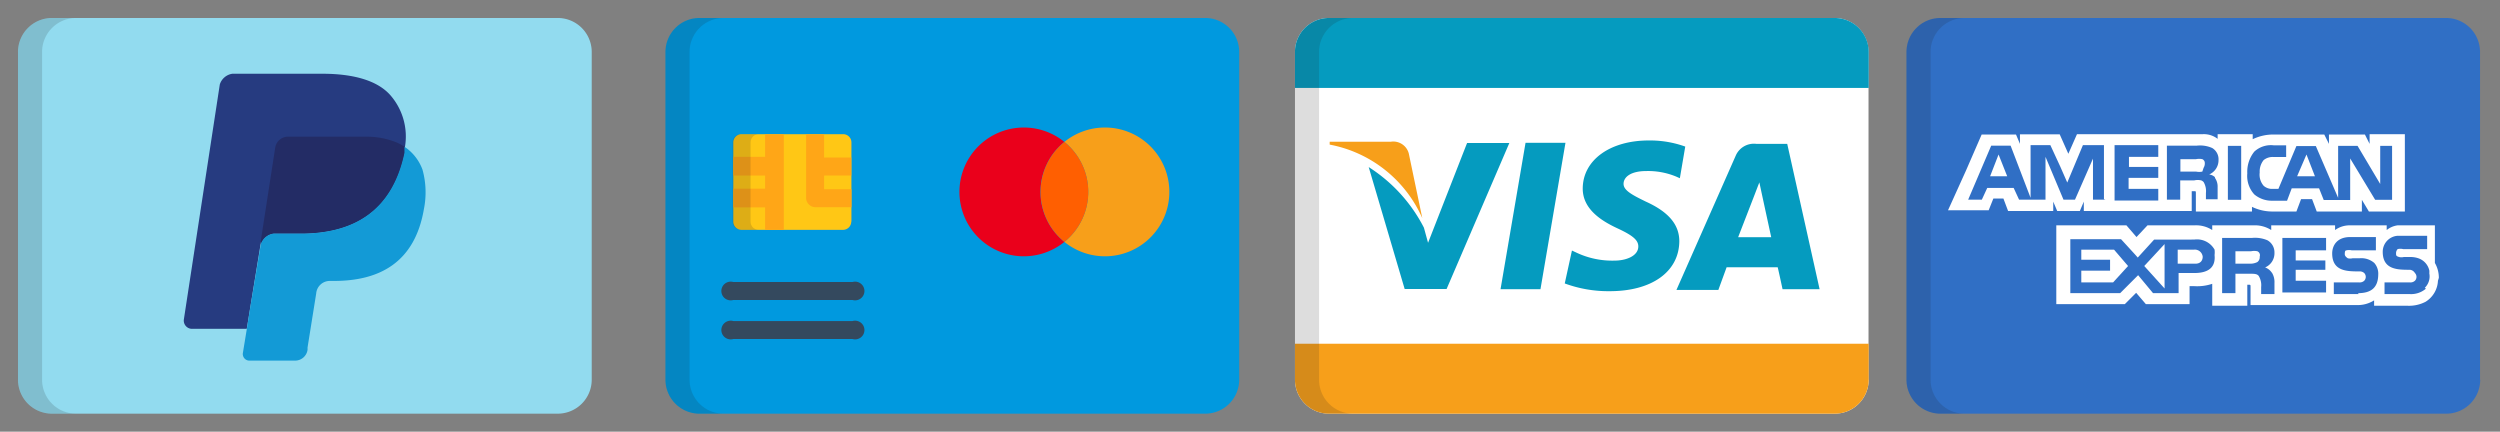
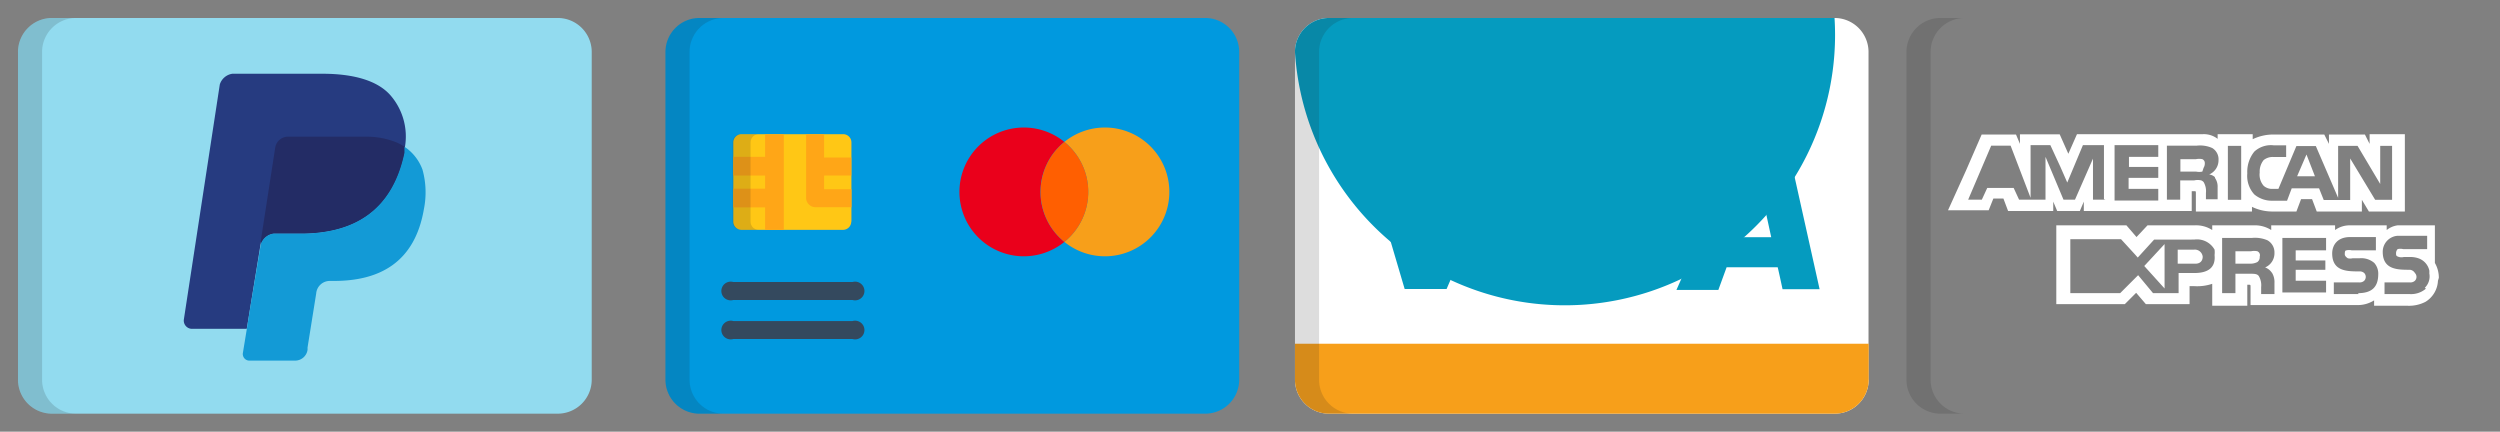
<svg xmlns="http://www.w3.org/2000/svg" id="Livello_1" data-name="Livello 1" viewBox="0 0 139 24" width="139" height="24">
  <rect x="0" y="0" width="139" height="24" fill="#808080" stroke="none" />
  <defs>
    <style>.cls-1{fill:#92dbef;}.cls-2{fill:#202121;opacity:0.15;isolation:isolate;}.cls-3{fill:#263b80;}.cls-4{fill:#232c65;}.cls-5{fill:#139ad6;}.cls-6{fill:#0099df;}.cls-7{fill:#ea001b;}.cls-8{fill:#f79f1a;}.cls-9{fill:#ff5f01;}.cls-10{fill:#ffc715;}.cls-11{fill:#34495e;}.cls-12{fill:#ffa617;}.cls-13{fill:#306fc5;}.cls-14{fill:#fff;}.cls-15{fill:#059bbf;}</style>
  </defs>
  <title>Tavola disegno 1</title>
  <path class="cls-1" d="M32.9,21.11A1.89,1.89,0,0,1,31,23H2.89A1.89,1.89,0,0,1,1,21.11V2.89A1.89,1.89,0,0,1,2.89,1H31A1.89,1.89,0,0,1,32.9,2.89V21.11Z" />
  <path class="cls-2" d="M2.34,21.11V2.89A1.89,1.89,0,0,1,4.23,1H2.89A1.89,1.89,0,0,0,1,2.89V21.11A1.89,1.89,0,0,0,2.89,23H4.23A1.89,1.89,0,0,1,2.34,21.11Z" />
  <path class="cls-3" d="M21.71,5.3c-.7-.8-2-1.2-3.79-1.2h-5a.86.86,0,0,0-.7.6l-2,13.08a.46.46,0,0,0,.4.5h3.1l.8-4.89v.2a.86.86,0,0,1,.7-.6h1.5c2.9,0,5.09-1.2,5.79-4.49V8.2h0a3.49,3.49,0,0,0-.8-2.9" />
  <path class="cls-4" d="M22.51,8.5V8.17A2.83,2.83,0,0,0,22,7.9a4.42,4.42,0,0,0-1.51-.3H16a.72.72,0,0,0-.7.62l-.8,5.17v.2a.86.86,0,0,1,.7-.6h1.5C19.62,13,21.81,11.79,22.51,8.5Z" />
  <path class="cls-5" d="M23.49,9.43a2.61,2.61,0,0,0-1-1.27V8.5c-.7,3.3-2.9,4.49-5.79,4.49h-1.5a.86.86,0,0,0-.7.6v-.08l0,.08L13.93,17l-.2,1.25h0l-.23,1.4a.37.37,0,0,0,.4.4h2.49a.7.7,0,0,0,.71-.6l0-.13h0l.48-3a.76.76,0,0,1,.74-.7h.25c2.5,0,4.49-1,5-4A4.71,4.71,0,0,0,23.49,9.43Z" />
  <path class="cls-6" d="M68.9,21.11A1.89,1.89,0,0,1,67,23H38.89A1.89,1.89,0,0,1,37,21.11V2.89A1.89,1.89,0,0,1,38.89,1H67A1.89,1.89,0,0,1,68.9,2.89V21.11Z" />
  <path class="cls-2" d="M38.34,21.11V2.89A1.89,1.89,0,0,1,40.23,1H38.89A1.89,1.89,0,0,0,37,2.89V21.11A1.89,1.89,0,0,0,38.89,23h1.34A1.89,1.89,0,0,1,38.34,21.11Z" />
  <path class="cls-7" d="M57.85,10.67a3.57,3.57,0,0,1,1.33-2.78,3.58,3.58,0,1,0,0,5.56A3.57,3.57,0,0,1,57.85,10.67Z" />
  <path class="cls-8" d="M61.43,7.09a3.57,3.57,0,0,0-2.25.8,3.58,3.58,0,0,1,0,5.56,3.58,3.58,0,1,0,2.25-6.36Z" />
  <path class="cls-9" d="M60.51,10.67a3.57,3.57,0,0,0-1.33-2.78,3.58,3.58,0,0,0,0,5.56A3.57,3.57,0,0,0,60.51,10.67Z" />
  <path class="cls-10" d="M47.33,12.32a.46.46,0,0,1-.46.46H41.23a.46.46,0,0,1-.46-.46V7.92a.46.46,0,0,1,.46-.46h5.65a.46.46,0,0,1,.46.46v4.4Z" />
  <path class="cls-11" d="M47.4,16.68H40.77a.52.52,0,1,1,0-1H47.4a.52.52,0,1,1,0,1Z" />
  <path class="cls-11" d="M47.4,18.85H40.77a.52.52,0,1,1,0-1H47.4a.52.52,0,1,1,0,1Z" />
  <polygon class="cls-12" points="42.54 12.78 43.58 12.78 43.58 12.26 43.58 7.99 43.58 7.47 42.54 7.47 42.54 7.99 42.54 8.72 41.29 8.72 40.77 8.72 40.77 9.76 41.29 9.76 42.54 9.76 42.54 10.49 41.29 10.49 40.77 10.49 40.77 11.53 41.29 11.53 42.54 11.53 42.54 12.26 42.54 12.78" />
  <path class="cls-12" d="M46.81,9.76h.52v-1H45.82V7.47h-1V11a.52.52,0,0,0,.52.52h2v-1H45.82V9.76Z" />
  <path class="cls-2" d="M41.73,12.32V7.92a.46.46,0,0,1,.46-.46h-1a.46.46,0,0,0-.46.46v4.4a.46.46,0,0,0,.46.46h1A.46.46,0,0,1,41.73,12.32Z" />
-   <path class="cls-13" d="M137.9,21.11A1.89,1.89,0,0,1,136,23H107.89A1.89,1.89,0,0,1,106,21.11V2.89A1.89,1.89,0,0,1,107.89,1H136a1.89,1.89,0,0,1,1.89,1.89V21.11Z" />
  <path class="cls-2" d="M107.34,21.11V2.89A1.89,1.89,0,0,1,109.23,1h-1.34A1.89,1.89,0,0,0,106,2.89V21.11A1.89,1.89,0,0,0,107.89,23h1.34A1.89,1.89,0,0,1,107.34,21.11Z" />
-   <polygon class="cls-14" points="110.65 9.8 111.6 9.8 111.12 8.59 110.65 9.8" />
-   <polygon class="cls-14" points="115.72 13.88 115.72 14.44 117.32 14.44 117.32 15.05 115.72 15.05 115.72 15.7 117.49 15.7 118.32 14.79 117.54 13.88 115.72 13.88" />
  <polygon class="cls-14" points="128.24 8.59 127.72 9.8 128.71 9.8 128.24 8.59" />
  <polygon class="cls-14" points="120.35 16.04 120.35 13.57 119.22 14.79 120.35 16.04" />
  <path class="cls-14" d="M122.47,14.27a.44.44,0,0,0-.48-.39h-.91v.78h1C122.3,14.66,122.47,14.53,122.47,14.27Z" />
  <path class="cls-14" d="M125.51,14.57a.34.34,0,0,0,.13-.3.24.24,0,0,0-.13-.3.84.84,0,0,0-.35,0h-.87v.69h.87A.84.84,0,0,0,125.51,14.57Z" />
  <path class="cls-14" d="M131.75,7.46V8l-.26-.52h-2V8l-.26-.52h-2.77a2.64,2.64,0,0,0-1.21.26V7.46h-1.95v.26a1.25,1.25,0,0,0-.82-.26h-7L115,8.55l-.48-1.08h-2.21V8l-.22-.52h-1.91l-.87,2-1,2.21,0,0h2.26l0,0,.26-.65h.56l.26.69h2.51v-.52l.22.52h1.26l.22-.52v.52h6V10.63H122c.09,0,.09,0,.09.13v1h3.12v-.26a2.59,2.59,0,0,0,1.17.26h1.3l.26-.69h.61l.26.69h2.51v-.65l.39.65h2V7.46h-1.95ZM117.06,11.1h-.69V8.72l0,.1h0l-1,2.28h-.64l-1-2.38V11.1h-1.47l-.3-.65h-1.47l-.3.65h-.76l1.28-3h1.08L112.9,11V8.07H114l0,0h0l.55,1.19.39.89v0l.87-2.08h1.17v3h0Zm3-2.38h-1.69v.56H120v.61h-1.65v.61H120v.65h-2.43V8.07H120v.65Zm3.09,1.12h0l0,.05a.83.83,0,0,1,.15.51h0s0,0,0,.07v.61h-.65v-.35a1,1,0,0,0-.13-.61.39.39,0,0,0-.13-.09.86.86,0,0,0-.39,0h-.78V11.1h-.74v-3h1.65a1.66,1.66,0,0,1,.87.13.73.73,0,0,1,.35.67.86.86,0,0,1-.52.8A.58.58,0,0,1,123.14,9.84Zm1.46,1.27h-.74v-3h.74Zm8.45,0h-1l-1.39-2.3v1.91h0v.4h-1.47l-.26-.65h-1.52l-.26.69h-.82a1.51,1.51,0,0,1-1-.35,1.52,1.52,0,0,1-.39-1.17,1.78,1.78,0,0,1,.39-1.21,1.36,1.36,0,0,1,1.08-.35h.69v.65h-.69a.8.8,0,0,0-.56.17,1,1,0,0,0-.22.69.94.94,0,0,0,.22.74.69.69,0,0,0,.52.17h.3l1-2.38h1.08L130,11V8.11h1.08l1.26,2.12V8.11H133v3h0Z" />
  <path class="cls-14" d="M122.52,9.33l0,0a.47.47,0,0,0,.06-.33v0h0a.24.24,0,0,0-.13-.15.85.85,0,0,0-.35,0h-.87v.69h.87a.84.84,0,0,0,.35,0l0,0h0Z" />
  <path class="cls-14" d="M135.6,15.44a1.66,1.66,0,0,0-.22-.82V12.66h0v-.13H133.3a1.23,1.23,0,0,0-.6.26v-.26h-2a1.38,1.38,0,0,0-.87.26v-.26h-3.55v.26a1.68,1.68,0,0,0-1-.26H123v.26a1.65,1.65,0,0,0-1-.26h-2.6l-.61.65-.56-.65h-3.9v4.38h3.81l.63-.63.54.63h2.43v-1H122a2.63,2.63,0,0,0,1-.13V17h1.95V15.83H125c.13,0,.13,0,.13.13v1H131a1.7,1.7,0,0,0,1-.26V17h1.86a2,2,0,0,0,1-.22,1.45,1.45,0,0,0,.69-1.17v0h0S135.6,15.46,135.6,15.44ZM122,15.18h-.87V16.3h-1.42l-.83-1h0l0,0-1,1h-2.77v-3h2.82l.77.84.16.18,0,0,.91-1H122a1.12,1.12,0,0,1,1.13.56,1.23,1.23,0,0,1,0,.3C123.21,15,122.6,15.18,122,15.18Zm4.33,0a1,1,0,0,1,.13.56v.61h-.74v-.39a1,1,0,0,0-.13-.61c-.09-.13-.26-.13-.52-.13h-.78V16.3h-.74V13.23h1.65a1.75,1.75,0,0,1,.87.13.77.77,0,0,1,.39.69.86.86,0,0,1-.52.82A.74.74,0,0,1,126.29,15.13Zm3-1.26h-1.69v.56h1.65V15h-1.65v.61h1.69v.65h-2.43V13.23h2.43Zm1.82,2.43h-1.39v-.65h1.39a.37.37,0,0,0,.3-.09.31.31,0,0,0,0-.43.37.37,0,0,0-.26-.09c-.69,0-1.52,0-1.52-1,0-.43.26-.91,1-.91h1.43v.74h-1.34a.64.64,0,0,0-.3,0c-.09,0-.09.13-.09.22s.09.17.17.22a.55.55,0,0,0,.26,0h.39a1.1,1.1,0,0,1,.82.26.9.9,0,0,1,.22.65C132.22,16,131.83,16.3,131.1,16.3Zm3.73-.3a1.26,1.26,0,0,1-.91.3h-1.39v-.65h1.39a.37.37,0,0,0,.3-.09.31.31,0,0,0,0-.43A.37.37,0,0,0,134,15c-.69,0-1.52,0-1.52-1a.89.89,0,0,1,.82-.89l.22,0h1.43v.74h-1.34a.64.64,0,0,0-.3,0,.33.33,0,0,0-.09.22c0,.13,0,.17.17.22a.55.55,0,0,0,.26,0H134a1.35,1.35,0,0,1,.46.07.93.93,0,0,1,.61.68,1,1,0,0,1,0,.16A.88.88,0,0,1,134.82,16Z" />
  <path class="cls-14" d="M103.9,21.11A1.89,1.89,0,0,1,102,23H73.89A1.89,1.89,0,0,1,72,21.11V2.89A1.89,1.89,0,0,1,73.89,1H102a1.89,1.89,0,0,1,1.89,1.89V21.11Z" />
-   <path class="cls-8" d="M79.08,12.13l-.75-3.59a.89.89,0,0,0-1-.66H73.93l0,.16A7.06,7.06,0,0,1,79.08,12.13Z" />
  <polygon class="cls-15" points="87.04 7.94 84.82 7.94 83.43 16.08 85.65 16.08 87.04 7.94" />
  <path class="cls-15" d="M80.43,16.07l3.49-8.12H81.57L79.4,13.5l-.23-.84A8.68,8.68,0,0,0,76.1,9.29l2,6.78Z" />
  <path class="cls-15" d="M93.37,13.42c0-.92-.58-1.63-1.86-2.21-.78-.38-1.25-.63-1.24-1s.4-.7,1.27-.7a4.09,4.09,0,0,1,1.66.31l.2.09.3-1.76a5.75,5.75,0,0,0-2-.34C89.51,7.8,88,8.91,88,10.49c0,1.17,1.1,1.82,1.94,2.21s1.15.65,1.15,1c0,.54-.69.79-1.32.79a4.65,4.65,0,0,1-2.09-.43l-.28-.13L87,15.76a7,7,0,0,0,2.47.43C91.84,16.2,93.35,15.11,93.37,13.42Z" />
  <path class="cls-15" d="M96,14.86h2.84c.07.28.27,1.22.27,1.22h2.06L99.37,8H97.66a1.1,1.1,0,0,0-1.16.67l-3.29,7.45h2.33Zm1.52-3.94s.18-.47.3-.78l.15.7.51,2.35H96.64Z" />
-   <path class="cls-15" d="M102,1H73.89A1.89,1.89,0,0,0,72,2.89v2h31.9v-2A1.89,1.89,0,0,0,102,1Z" />
+   <path class="cls-15" d="M102,1H73.89A1.89,1.89,0,0,0,72,2.89v2v-2A1.89,1.89,0,0,0,102,1Z" />
  <path class="cls-8" d="M102,23H73.89A1.89,1.89,0,0,1,72,21.11v-2h31.9v2A1.89,1.89,0,0,1,102,23Z" />
  <path class="cls-2" d="M73.34,21.11V2.89A1.89,1.89,0,0,1,75.23,1H73.89A1.89,1.89,0,0,0,72,2.89V21.11A1.89,1.89,0,0,0,73.89,23h1.34A1.89,1.89,0,0,1,73.34,21.11Z" />
  <div id="divScriptsUsed" style="display: none" />
</svg>